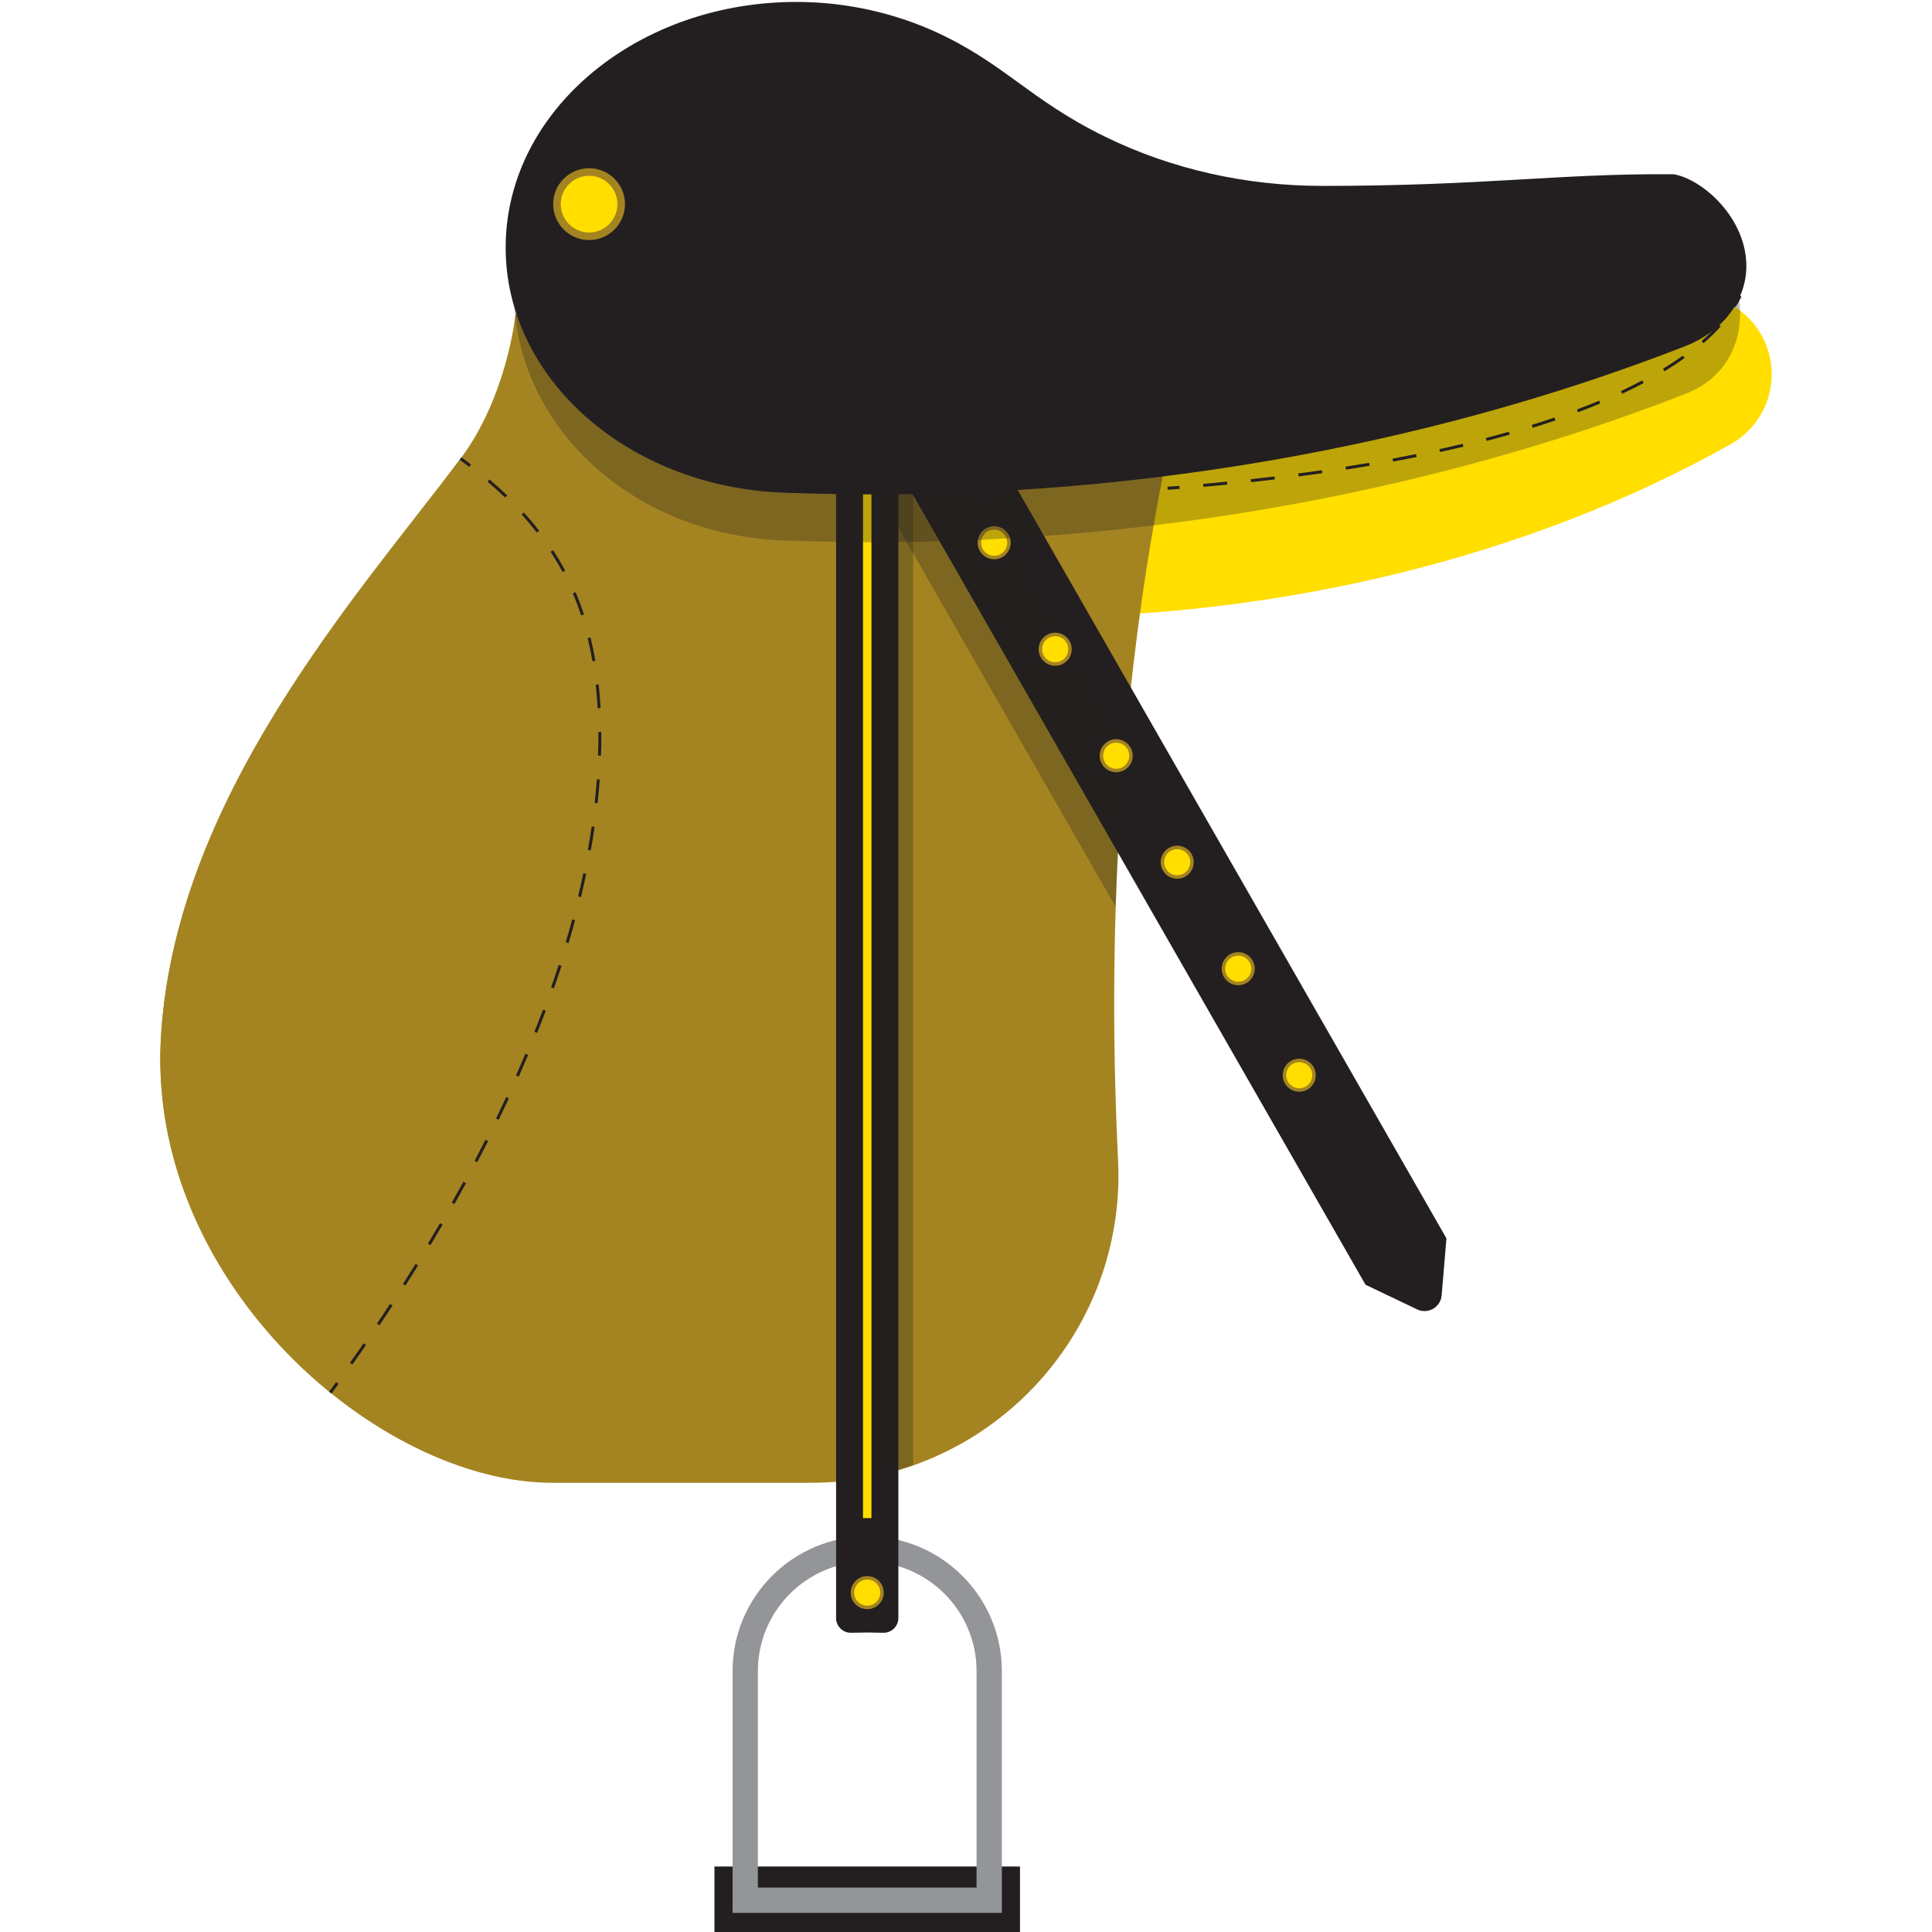
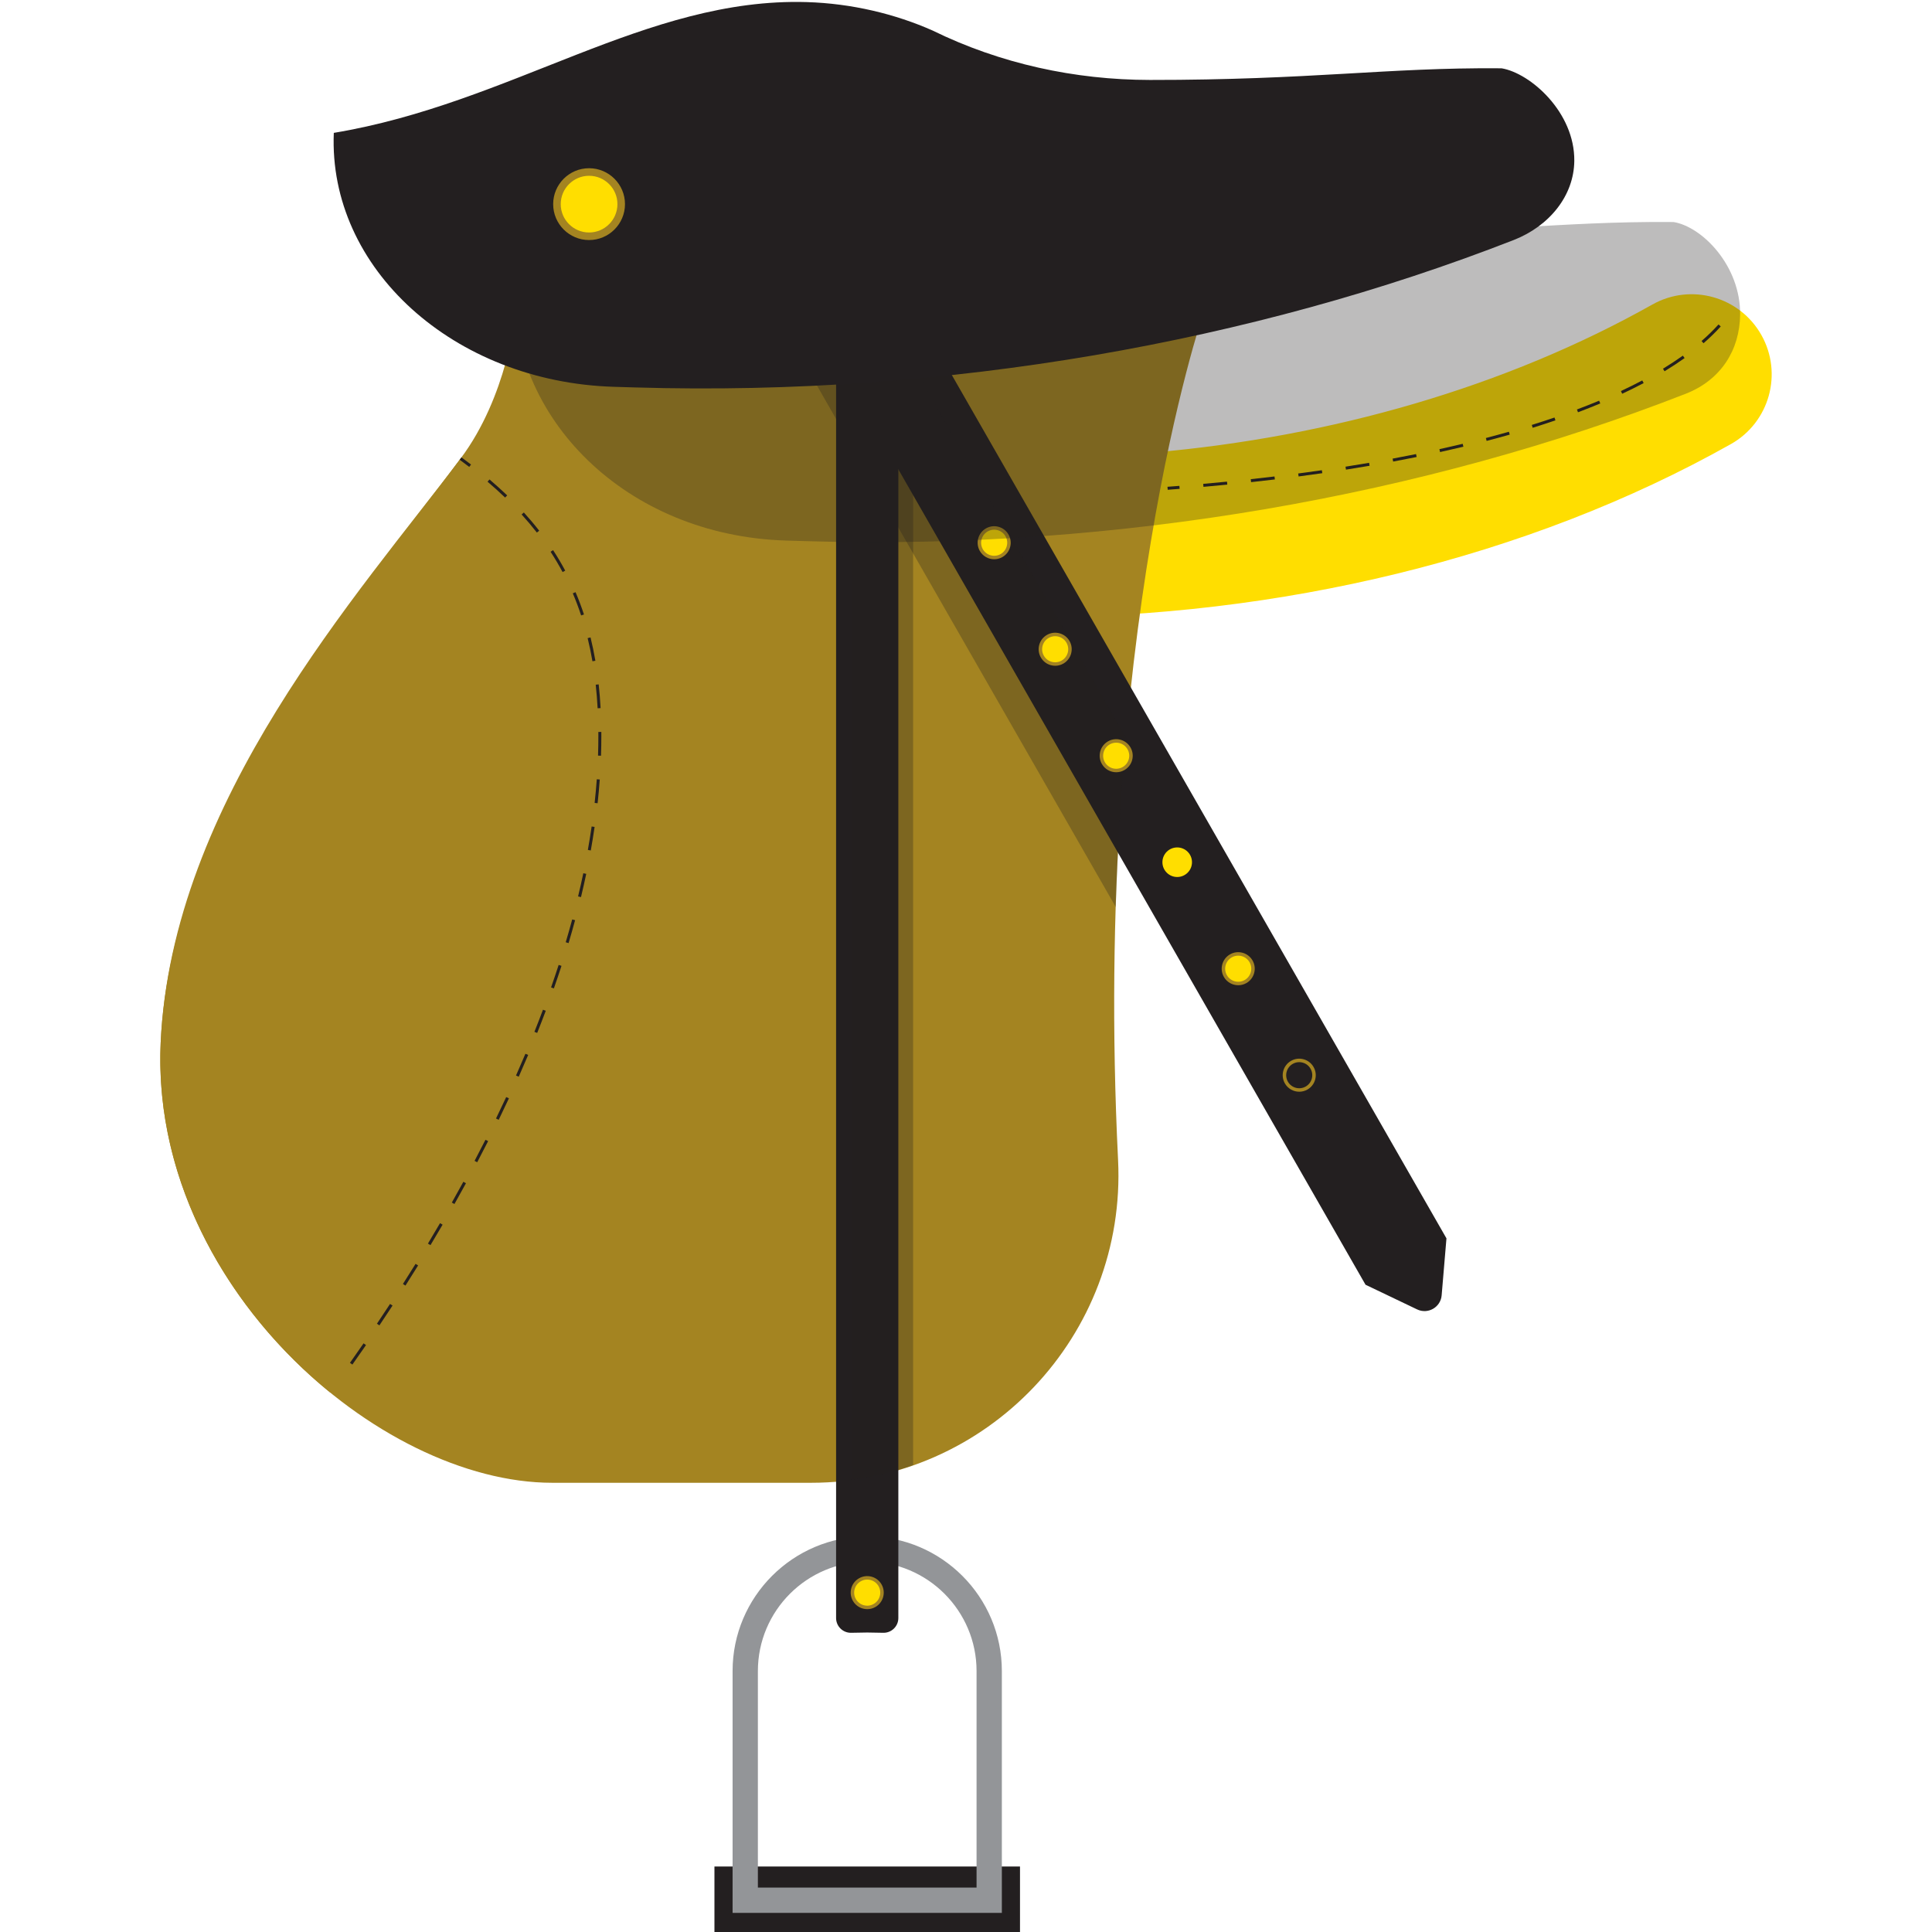
<svg xmlns="http://www.w3.org/2000/svg" version="1.1" id="Layer_1" x="0px" y="0px" width="1000px" height="1000px" viewBox="0 0 1000 1000" style="enable-background:new 0 0 1000 1000;" xml:space="preserve">
  <style type="text/css">
	.st0{fill:#FFDE00;}
	.st1{fill:#A48421;}
	.st2{fill:#231F20;}
	.st3{opacity:0.3;fill:#231F20;}
	.st4{fill:#939598;}
</style>
  <path class="st0" d="M533.13,319.574c-80.845,0-161.475-12.101-235.802-36.844c-21.718-7.23-33.461-30.695-26.232-52.411  c7.23-21.716,30.692-33.464,52.411-26.232c171.412,57.065,380.137,38.821,531.752-46.466c19.957-11.226,45.217-4.145,56.439,15.801  c11.221,19.948,4.147,45.217-15.801,56.439C790.87,288.943,661.738,319.574,533.13,319.574z" />
  <path class="st1" d="M622.668,162.697H422.745H266.808c0,0-4.193,42.417-28.419,74.654  C185.962,307.114,88.804,414.223,83.165,539.683C77.551,664.604,195.91,767.486,285.839,767.486h133.967h0  c91.026,0,163.386-76.235,158.903-167.151C565.392,330.263,622.668,162.697,622.668,162.697z" />
  <path class="st1" d="M238.389,237.352C185.806,308.348,88.653,417.574,83.165,539.683c-3.303,73.501,36.317,139.36,87.806,181.134  c51.265-69.758,135.448-202.997,139.357-330.254C312.551,318.219,290.025,275.156,238.389,237.352z" />
-   <path class="st2" d="M171.595,721.277l-1.247-0.918c1.196-1.624,2.409-3.288,3.639-4.98l1.25,0.905  C174.007,717.982,172.791,719.646,171.595,721.277z" />
  <path class="st2" d="M182.401,706.29l-1.263-0.892c2.306-3.258,4.657-6.621,7.041-10.081l1.273,0.879  C187.064,699.662,184.71,703.025,182.401,706.29z M196.38,686.016l-1.283-0.859c2.243-3.34,4.51-6.755,6.794-10.247l1.292,0.846  C200.897,679.255,198.626,682.676,196.38,686.016z M209.862,665.414l-1.305-0.833c2.171-3.408,4.352-6.878,6.536-10.407l1.315,0.814  C214.22,658.523,212.036,661.999,209.862,665.414z M222.821,644.477l-1.325-0.794c2.09-3.477,4.178-7.002,6.261-10.579l1.335,0.781  C227.005,637.462,224.914,640.993,222.821,644.477z M235.218,623.201l-1.348-0.762c1.999-3.542,3.988-7.126,5.962-10.745  l1.357,0.742C239.212,616.062,237.22,619.652,235.218,623.201z M247.004,601.576l-1.367-0.716c1.896-3.607,3.776-7.246,5.636-10.918  l1.38,0.697C250.786,594.317,248.903,597.963,247.004,601.576z M258.125,579.613l-1.39-0.677c1.784-3.672,3.545-7.37,5.277-11.094  l1.401,0.651C261.676,572.224,259.912,575.935,258.125,579.613z M268.498,557.305l-1.413-0.625c1.655-3.73,3.281-7.484,4.87-11.253  l1.426,0.599C271.785,549.809,270.156,553.568,268.498,557.305z M278.048,534.646l-1.436-0.573  c1.514-3.796,2.992-7.614,4.429-11.445l1.449,0.54C281.047,527.012,279.565,530.837,278.048,534.646z M286.689,511.592l-1.458-0.508  c1.369-3.913,2.69-7.829,3.927-11.641l1.471,0.479C289.388,503.744,288.063,507.673,286.689,511.592z M294.295,488.153l-1.481-0.443  c1.183-3.966,2.313-7.944,3.359-11.821l1.491,0.404C296.616,480.181,295.482,484.172,294.295,488.153z M300.721,464.343  l-1.504-0.361c0.96-3.983,1.872-8.018,2.708-11.992l1.514,0.319C302.598,456.298,301.683,460.347,300.721,464.343z M305.793,440.194  l-1.52-0.27c0.719-4.038,1.38-8.122,1.961-12.137l1.53,0.221C307.179,432.04,306.517,436.142,305.793,440.194z M309.321,415.764  l-1.536-0.169c0.449-4.102,0.822-8.218,1.11-12.236l1.543,0.111C310.148,407.507,309.772,411.643,309.321,415.764z M311.084,391.163  l-1.546-0.052l0.018-0.568c0.099-3.234,0.15-6.434,0.15-9.515l-0.008-2.179l1.546-0.01l0.008,2.189c0,3.096-0.05,6.312-0.15,9.559  L311.084,391.163z M309.326,366.601c-0.225-4.16-0.557-8.267-0.985-12.209l1.536-0.166c0.431,3.968,0.765,8.104,0.991,12.29  L309.326,366.601z M306.65,342.27c-0.7-4.072-1.538-8.102-2.489-11.976l1.501-0.368c0.96,3.908,1.805,7.974,2.511,12.083  L306.65,342.27z M300.791,318.542c-1.283-3.883-2.734-7.731-4.313-11.434l1.423-0.605c1.595,3.742,3.062,7.63,4.359,11.554  L300.791,318.542z M291.196,296.093c-1.899-3.555-3.993-7.088-6.221-10.506l1.296-0.843c2.253,3.454,4.368,7.026,6.289,10.62  L291.196,296.093z M277.871,275.642c-2.456-3.156-5.107-6.3-7.879-9.347l1.143-1.042c2.799,3.076,5.475,6.252,7.957,9.438  L277.871,275.642z M261.447,257.535c-2.858-2.743-5.918-5.503-9.09-8.201l1.003-1.178c3.195,2.72,6.276,5.5,9.159,8.263  L261.447,257.535z" />
  <path class="st2" d="M242.869,241.675c-1.615-1.239-3.262-2.472-4.938-3.701l0.915-1.247c1.686,1.235,3.34,2.476,4.964,3.721  L242.869,241.675z" />
  <path class="st2" d="M604.401,253.503l-0.117-1.543c2.067-0.153,4.121-0.311,6.162-0.474l0.124,1.54  C608.522,253.189,606.468,253.347,604.401,253.503z" />
  <path class="st2" d="M622.91,251.991l-0.137-1.54c4.15-0.368,8.255-0.752,12.318-1.154l0.15,1.54  C631.178,251.239,627.067,251.623,622.91,251.991z M647.559,249.56l-0.169-1.536c4.147-0.452,8.245-0.921,12.292-1.406l0.182,1.536  C655.811,248.638,651.712,249.107,647.559,249.56z M672.152,246.61l-0.202-1.533c4.137-0.545,8.223-1.105,12.249-1.686l0.221,1.53  C680.387,245.502,676.296,246.065,672.152,246.61z M696.673,243.082l-0.241-1.527c4.131-0.648,8.2-1.313,12.204-2l0.26,1.523  C704.886,241.765,700.811,242.434,696.673,243.082z M721.091,238.904l-0.28-1.52c4.111-0.765,8.158-1.551,12.135-2.355l0.306,1.514  C729.268,237.349,725.215,238.135,721.091,238.904z M745.374,233.987l-0.332-1.51c4.095-0.9,8.109-1.821,12.048-2.765l0.358,1.504  C753.503,232.159,749.476,233.083,745.374,233.987z M769.476,228.212l-0.391-1.497c4.059-1.058,8.073-2.15,11.924-3.247l0.423,1.488  C777.568,226.054,773.548,227.151,769.476,228.212z M793.311,221.418l-0.462-1.475c4.001-1.245,7.952-2.534,11.745-3.83l0.501,1.462  C801.286,218.876,797.321,220.17,793.311,221.418z M816.768,213.391l-0.547-1.445c3.916-1.475,7.777-3.006,11.478-4.552l0.599,1.426  C824.577,210.373,820.7,211.911,816.768,213.391z M839.642,203.804l-0.658-1.4c3.835-1.792,7.549-3.639,11.048-5.49l0.723,1.367  C847.233,200.144,843.496,202.003,839.642,203.804z M861.559,192.164l-0.801-1.322c3.636-2.209,7.096-4.484,10.29-6.763l0.898,1.26  C868.724,187.637,865.228,189.934,861.559,192.164z M881.732,177.667l-1.009-1.169c3.223-2.791,6.175-5.674,8.783-8.563l1.146,1.035  C888.005,171.907,885.003,174.833,881.732,177.667z" />
-   <path class="st2" d="M898.311,158.965l-1.309-0.827c1.117-1.759,2.122-3.543,2.995-5.301l1.387,0.687  C900.488,155.331,899.453,157.162,898.311,158.965z" />
  <path class="st2" d="M748.685,640.975l-2.488,29.484c-0.524,6.205-7.092,9.968-12.71,7.282l-26.693-12.765L426.019,174.911  l41.891-24.001L748.685,640.975z" />
  <path class="st3" d="M457.395,162.697h-27.328l-21.317,12.214L577.519,469.48c0.989-31.417,2.838-60.8,5.279-87.904L457.395,162.697  z" />
  <circle class="st0" cx="514.578" cy="280.923" r="7.653" />
  <path class="st1" d="M514.593,289.475c-2.969,0-5.859-1.545-7.438-4.3c-2.344-4.092-0.921-9.328,3.167-11.673  c1.982-1.138,4.287-1.44,6.497-0.833c2.204,0.599,4.043,2.02,5.179,4.002l0,0c1.136,1.982,1.432,4.289,0.833,6.494  c-0.599,2.205-2.018,4.045-4.004,5.181C517.493,289.11,516.032,289.475,514.593,289.475z M514.567,274.167  c-1.162,0-2.311,0.303-3.346,0.897c-3.229,1.851-4.352,5.985-2.503,9.216c1.852,3.229,5.98,4.354,9.219,2.503  c1.563-0.897,2.686-2.349,3.158-4.09c0.475-1.742,0.241-3.561-0.658-5.127l0,0c-0.895-1.566-2.347-2.687-4.089-3.159  C515.758,274.245,515.159,274.167,514.567,274.167z" />
  <circle class="st0" cx="546.158" cy="336.043" r="7.653" />
  <path class="st1" d="M546.172,344.6c-0.752,0-1.51-0.101-2.256-0.303c-2.204-0.599-4.043-2.02-5.179-4.002  c-1.136-1.982-1.432-4.289-0.833-6.494c0.599-2.205,2.018-4.045,4.004-5.181c4.089-2.344,9.326-0.921,11.673,3.171l0,0  c2.344,4.092,0.921,9.328-3.167,11.673C549.098,344.216,547.643,344.6,546.172,344.6z M546.146,329.291  c-1.136,0-2.288,0.288-3.346,0.892c-1.563,0.897-2.686,2.349-3.158,4.09c-0.475,1.742-0.241,3.561,0.658,5.127  c0.895,1.564,2.347,2.687,4.089,3.159c1.745,0.472,3.561,0.241,5.13-0.658c3.226-1.851,4.349-5.985,2.5-9.216  C550.771,330.512,548.49,329.291,546.146,329.291z" />
  <circle class="st0" cx="577.738" cy="391.163" r="7.653" />
  <path class="st1" d="M577.754,399.714c-2.969,0-5.859-1.545-7.438-4.299c-2.344-4.093-0.921-9.329,3.167-11.675  c1.986-1.138,4.287-1.436,6.497-0.833c2.204,0.599,4.043,2.021,5.179,4.004l0,0c1.136,1.982,1.432,4.287,0.833,6.492  c-0.599,2.205-2.018,4.045-4.004,5.181C580.654,399.35,579.193,399.714,577.754,399.714z M577.728,384.407  c-1.162,0-2.311,0.303-3.35,0.897c-3.226,1.851-4.349,5.986-2.5,9.217c1.852,3.231,5.98,4.355,9.219,2.502  c1.563-0.897,2.686-2.349,3.158-4.09c0.475-1.74,0.241-3.56-0.658-5.125l0,0c-0.895-1.566-2.347-2.689-4.089-3.161  C578.919,384.486,578.32,384.407,577.728,384.407z" />
  <circle class="st0" cx="609.318" cy="446.283" r="7.653" />
-   <path class="st1" d="M609.333,454.841c-0.752,0-1.51-0.101-2.256-0.303c-2.204-0.599-4.043-2.02-5.179-4.002  c-1.136-1.982-1.432-4.289-0.833-6.494s2.018-4.045,4.004-5.181c4.082-2.352,9.329-0.923,11.673,3.169l0,0  c2.344,4.093,0.921,9.331-3.174,11.675C612.259,454.457,610.804,454.841,609.333,454.841z M609.307,439.532  c-1.136,0-2.288,0.286-3.343,0.892c-1.566,0.897-2.689,2.349-3.161,4.09c-0.475,1.74-0.241,3.561,0.658,5.127  c0.895,1.564,2.347,2.687,4.089,3.159c1.738,0.47,3.558,0.241,5.124-0.658c3.232-1.851,4.355-5.985,2.506-9.217  C613.932,440.751,611.65,439.532,609.307,439.532z" />
  <circle class="st0" cx="640.898" cy="501.403" r="7.653" />
  <path class="st1" d="M640.911,509.955c-2.969,0-5.856-1.543-7.435-4.3c-2.344-4.089-0.924-9.328,3.167-11.673  c1.986-1.138,4.29-1.434,6.497-0.833c2.204,0.599,4.043,2.02,5.179,4.002l0,0c2.344,4.09,0.924,9.328-3.167,11.675  C643.815,509.59,642.354,509.955,640.911,509.955z M640.889,494.647c-1.162,0-2.311,0.303-3.35,0.897  c-3.229,1.852-4.352,5.986-2.5,9.215s5.983,4.352,9.219,2.503c3.229-1.852,4.352-5.99,2.5-9.217l0,0  c-0.895-1.564-2.347-2.687-4.089-3.159C642.08,494.727,641.481,494.647,640.889,494.647z" />
-   <circle class="st0" cx="672.479" cy="556.523" r="7.653" />
  <path class="st1" d="M672.493,565.076c-2.969,0-5.859-1.543-7.438-4.297c-2.344-4.098-0.921-9.333,3.174-11.676  c1.973-1.136,4.277-1.436,6.491-0.833c2.204,0.599,4.043,2.018,5.179,4.001l0,0c1.136,1.986,1.432,4.29,0.833,6.494  c-0.599,2.207-2.018,4.046-4.001,5.182C675.394,564.711,673.936,565.076,672.493,565.076z M672.467,549.766  c-1.162,0-2.308,0.303-3.343,0.898c-3.232,1.849-4.355,5.983-2.506,9.219c1.852,3.226,5.983,4.359,9.219,2.5  c3.229-1.852,4.352-5.986,2.5-9.216v-0.003c-0.895-1.566-2.347-2.686-4.089-3.158C673.659,549.848,673.063,549.766,672.467,549.766z  " />
  <rect x="369.796" y="966.101" class="st2" width="158.151" height="34.899" />
  <path class="st4" d="M518.559,990.097H379.185V864.925c0-38.424,31.259-69.691,69.683-69.691s69.691,31.267,69.691,69.691V990.097z   M392.28,977.002h113.185V864.925c0-31.206-25.39-56.596-56.596-56.596s-56.589,25.39-56.589,56.596V977.002z" />
  <path class="st2" d="M464.982,837.49c0,4.272-3.502,7.714-7.774,7.64l-8.337-0.144l-8.337,0.144  c-4.271,0.074-7.774-3.368-7.774-7.64V65.012h32.222V837.49z" />
  <path class="st3" d="M440.416,766.011c11.161-1.445,21.927-4.042,32.222-7.671V162.697h-32.222V766.011z" />
-   <rect x="446.691" y="123.285" class="st0" width="4.362" height="662.487" />
  <circle class="st0" cx="448.871" cy="824.346" r="7.653" />
  <path class="st1" d="M448.887,832.898c-2.969,0-5.858-1.543-7.437-4.297c-1.136-1.986-1.432-4.29-0.833-6.497  c0.599-2.204,2.02-4.043,4.002-5.179c1.984-1.133,4.292-1.426,6.494-0.833c2.205,0.599,4.045,2.018,5.181,4.004  c2.344,4.092,0.921,9.326-3.171,11.673C451.787,832.533,450.327,832.898,448.887,832.898z M448.862,817.589  c-1.164,0-2.311,0.303-3.348,0.898c-1.564,0.895-2.687,2.347-3.159,4.089c-0.472,1.742-0.239,3.564,0.658,5.13  c1.852,3.223,5.985,4.349,9.215,2.5c3.231-1.852,4.354-5.986,2.503-9.219c-0.897-1.563-2.349-2.686-4.09-3.158  C450.052,817.67,449.455,817.589,448.862,817.589z" />
  <path class="st3" d="M482.746,40.547c36.85,16.503,49.525,35.46,89.049,54.84c34.942,17.133,73.545,25.537,112.461,25.564  c83.05,0.058,123.042-6.472,180.602-6.033l1.434,0.011c14.927,2.495,34.666,22.763,34.398,47.918  c-0.194,18.161-9.793,33.755-28.084,40.93c-67.883,26.51-140.84,46.588-217.09,59.655c-76.273,13.024-155.921,19.103-237.816,16.676  l-10.752-0.319c-83.065-2.462-143.835-63.739-140.92-133.872c2.916-70.133,68.413-122.565,151.478-120.104  C440.841,26.504,463.371,31.956,482.746,40.547z" />
-   <path class="st2" d="M482.746,15.815c36.85,16.503,49.525,35.46,89.049,54.84c34.942,17.133,73.545,25.537,112.461,25.564  c83.05,0.058,123.042-6.472,180.602-6.033l1.434,0.011c14.927,2.495,37.88,22.763,37.612,47.918  c-0.194,18.161-13.007,33.755-31.298,40.93c-67.883,26.51-140.84,46.588-217.09,59.655  c-76.273,13.024-155.921,19.103-237.816,16.676l-10.752-0.319c-83.065-2.462-148.039-61.312-145.123-131.445  C264.741,53.477,334.442-1.382,417.507,1.08C440.841,1.771,463.371,7.223,482.746,15.815z" />
+   <path class="st2" d="M482.746,15.815c34.942,17.133,73.545,25.537,112.461,25.564  c83.05,0.058,123.042-6.472,180.602-6.033l1.434,0.011c14.927,2.495,37.88,22.763,37.612,47.918  c-0.194,18.161-13.007,33.755-31.298,40.93c-67.883,26.51-140.84,46.588-217.09,59.655  c-76.273,13.024-155.921,19.103-237.816,16.676l-10.752-0.319c-83.065-2.462-148.039-61.312-145.123-131.445  C264.741,53.477,334.442-1.382,417.507,1.08C440.841,1.771,463.371,7.223,482.746,15.815z" />
  <circle class="st0" cx="304.905" cy="105.661" r="16.629" />
  <path class="st1" d="M304.906,124.247c-10.249,0-18.587-8.338-18.587-18.587c0-10.247,8.338-18.586,18.587-18.586  c10.247,0,18.586,8.338,18.586,18.586C323.491,115.909,315.153,124.247,304.906,124.247z M304.906,90.987  c-8.091,0-14.674,6.582-14.674,14.673s6.584,14.674,14.674,14.674s14.673-6.584,14.673-14.674S312.996,90.987,304.906,90.987z" />
</svg>